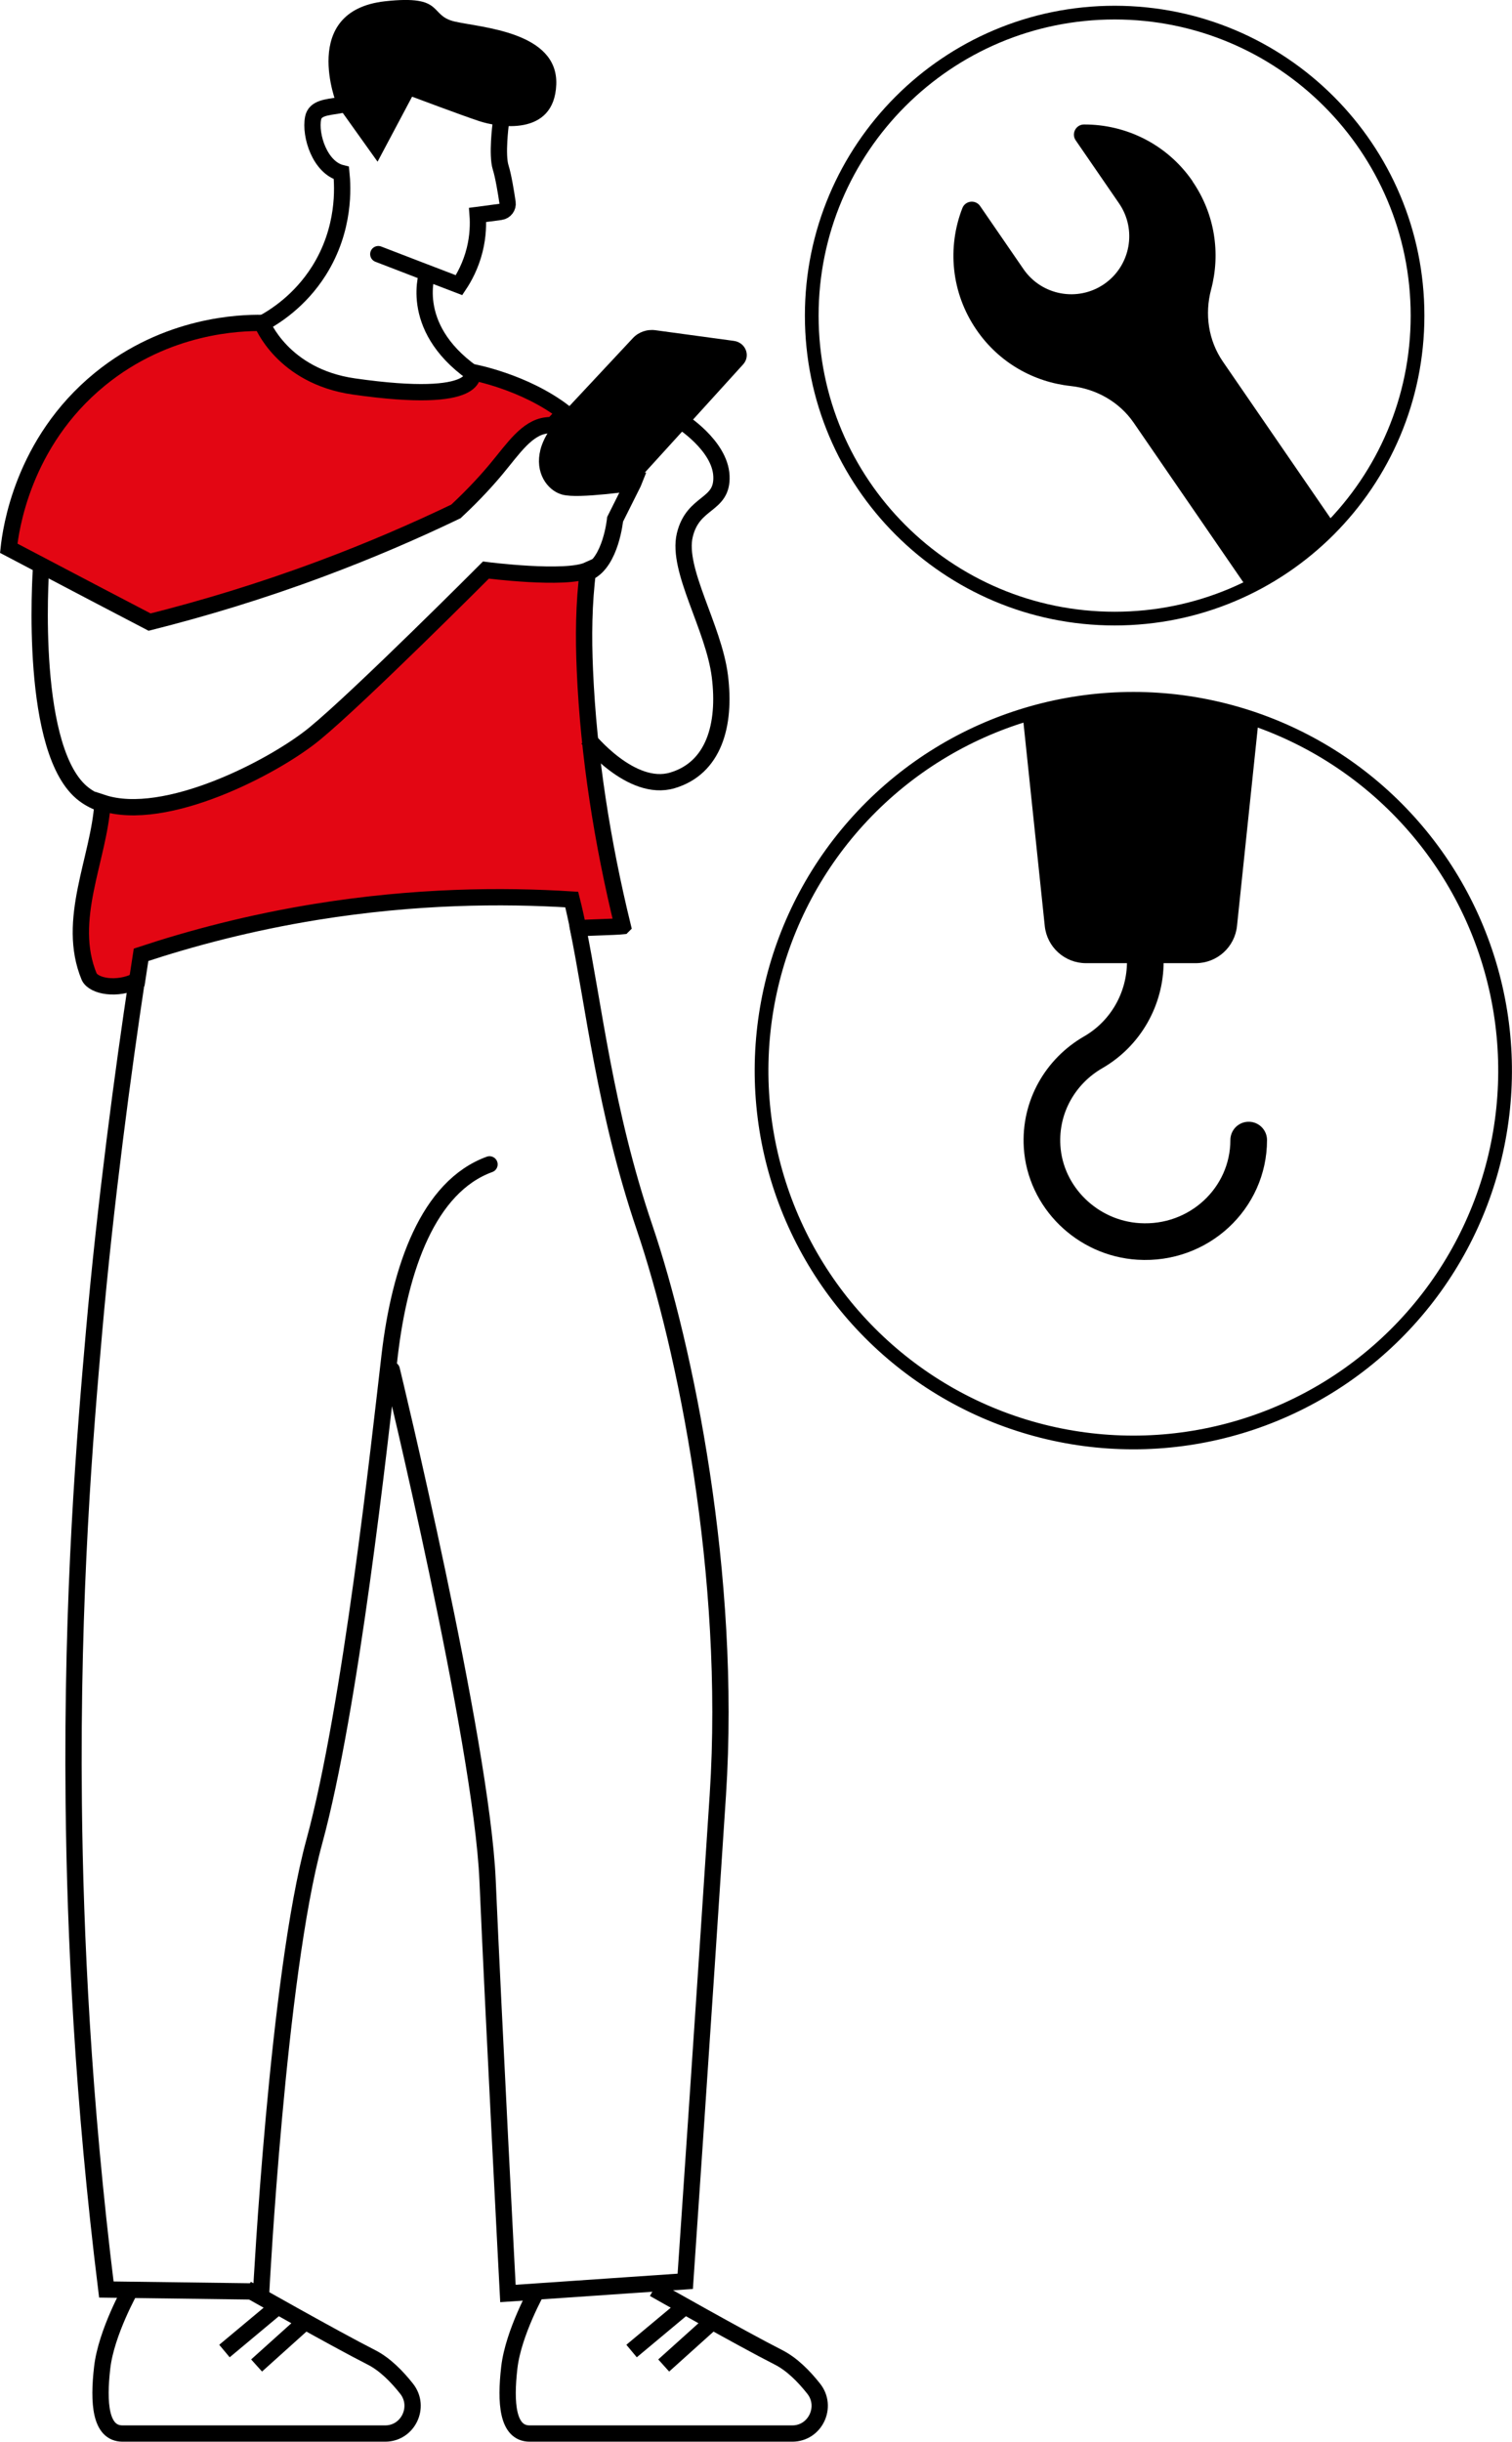
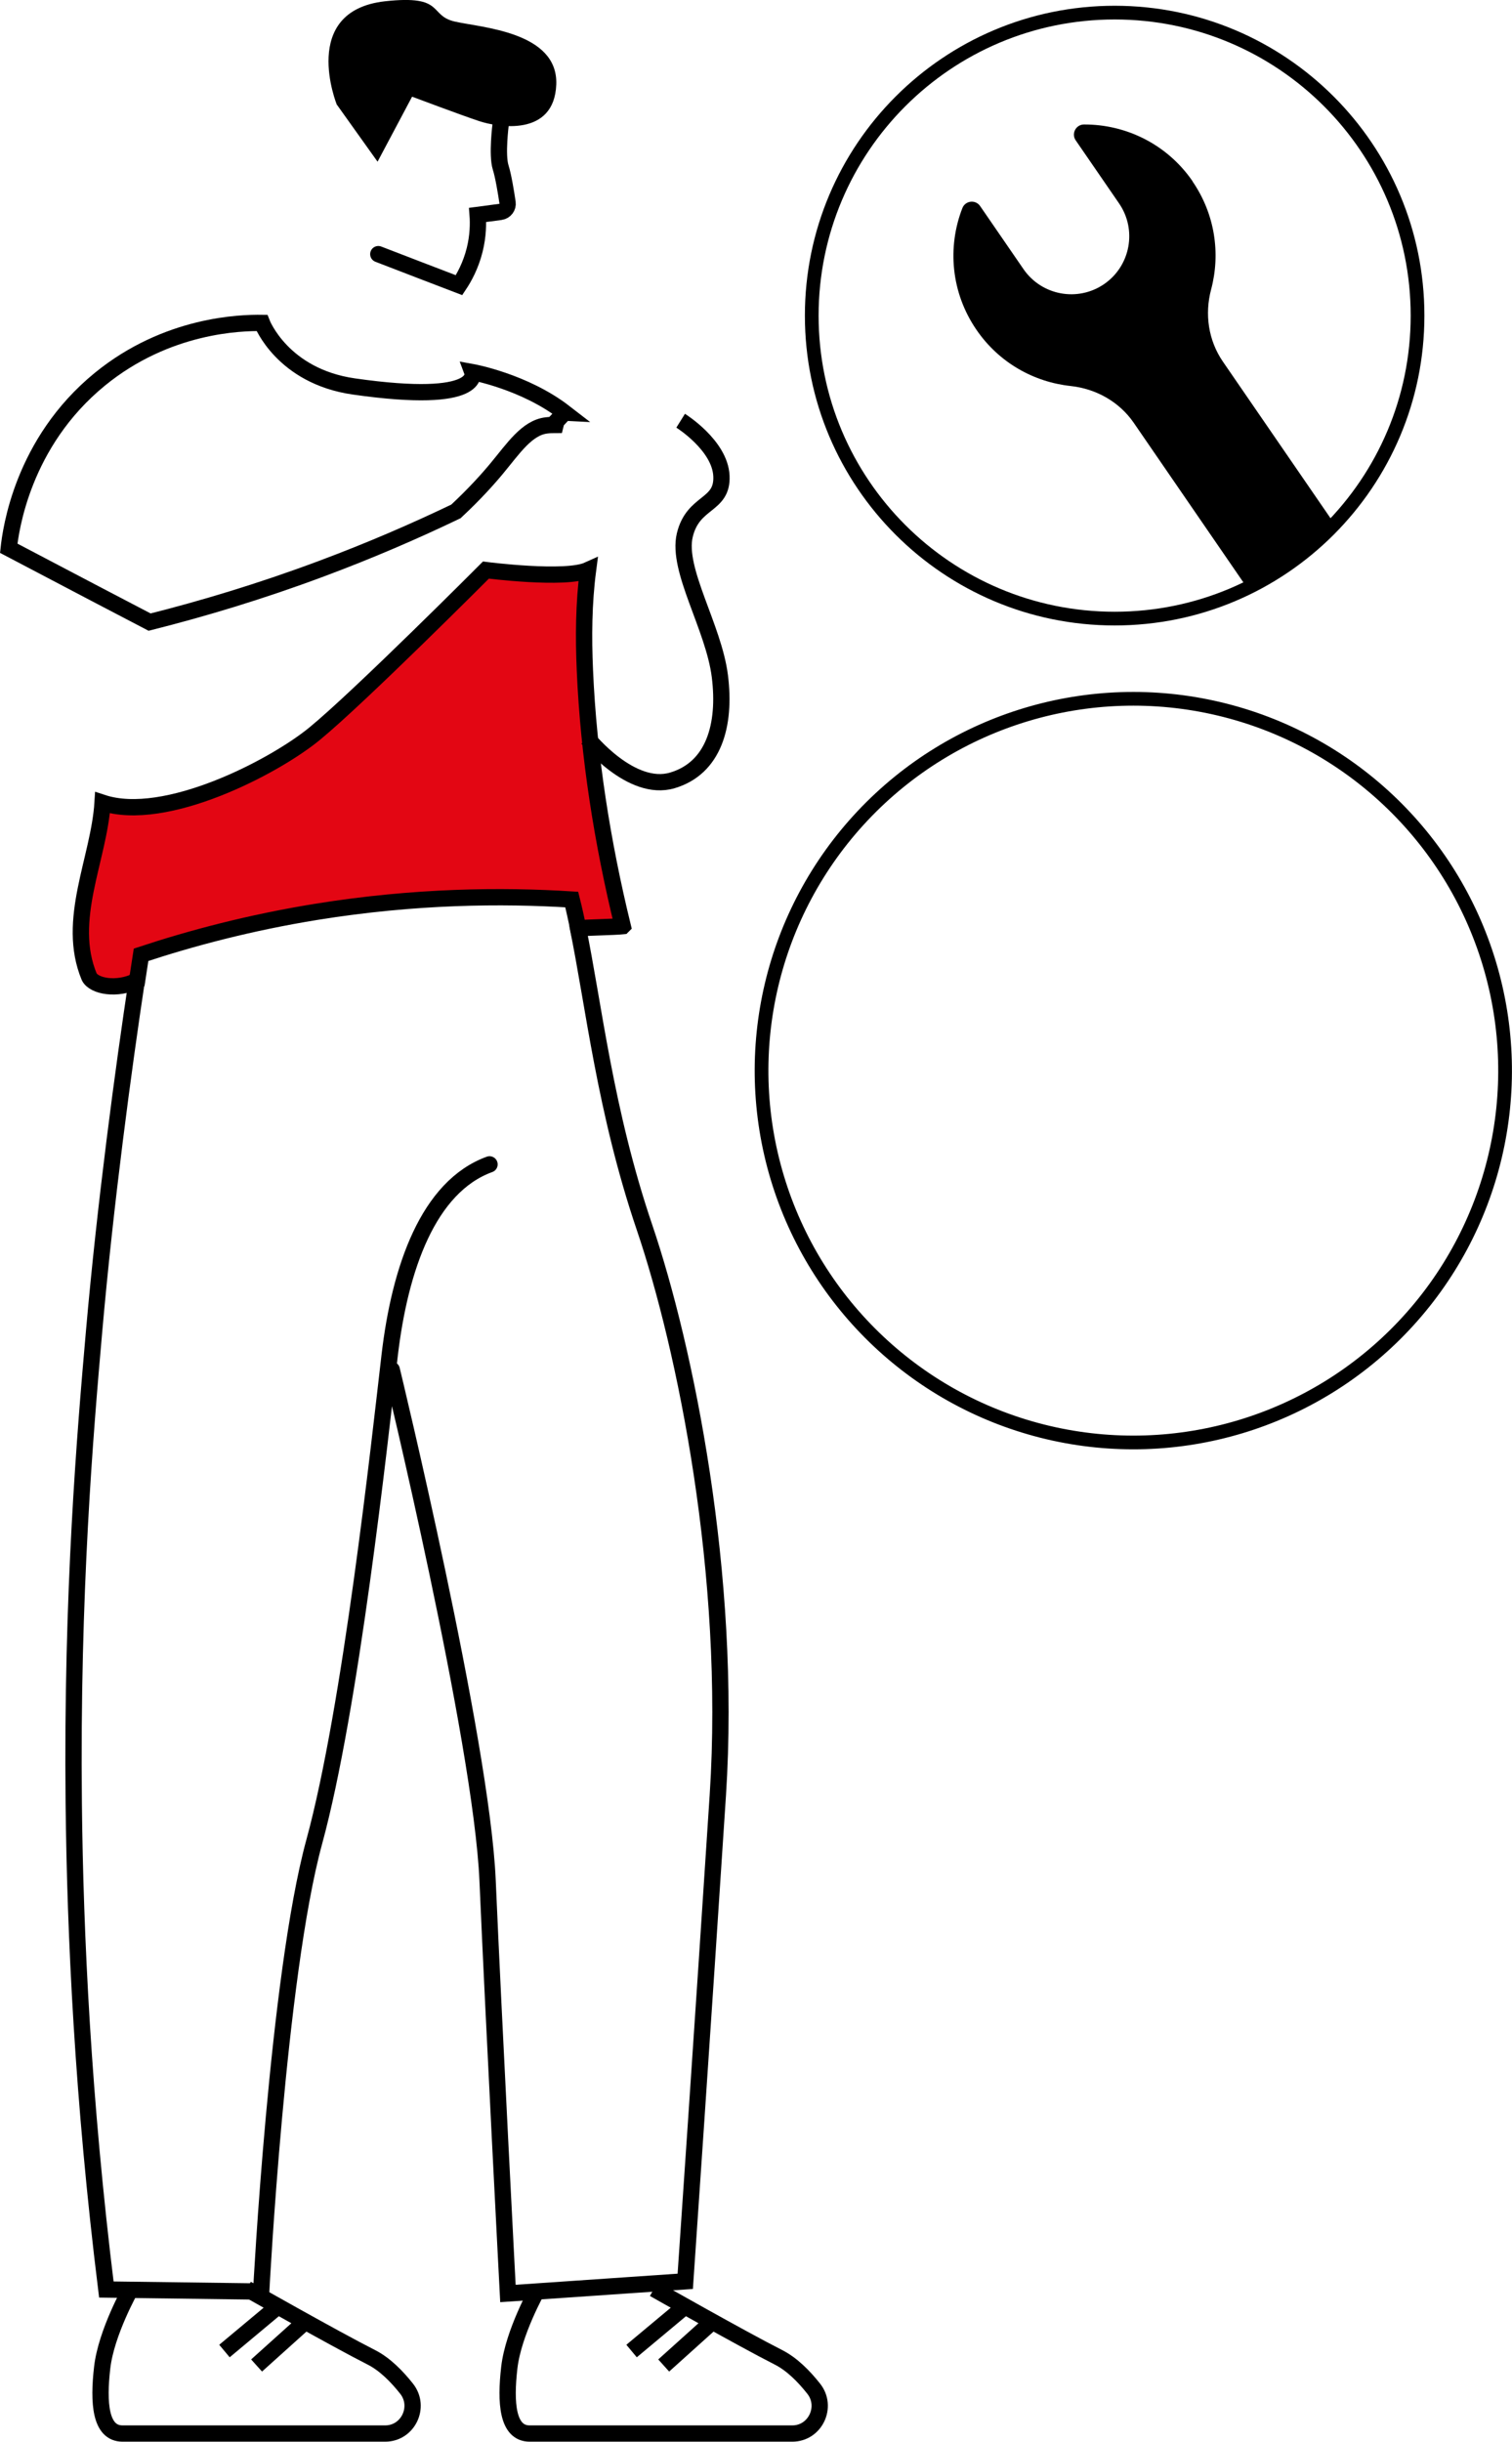
<svg xmlns="http://www.w3.org/2000/svg" id="b" viewBox="0 0 164.23 265.17">
  <defs>
    <clipPath id="d">
      <path d="M88.28,34.28c0,18.11,14.68,32.79,32.79,32.79s32.79-14.68,32.79-32.79S139.18,1.49,121.07,1.49s-32.79,14.68-32.79,32.79" style="fill:none;" />
    </clipPath>
    <clipPath id="e">
-       <path d="M82.95,116.27c0,22.24,18.03,40.27,40.27,40.27s40.27-18.03,40.27-40.27-18.03-40.27-40.27-40.27-40.27,18.03-40.27,40.27" style="fill:none;" />
-     </clipPath>
+       </clipPath>
  </defs>
  <g id="c">
    <path d="M153.97,34.28c0,18.17-14.73,32.9-32.9,32.9s-32.9-14.73-32.9-32.9S102.9,1.37,121.07,1.37s32.9,14.73,32.9,32.9Z" style="fill:none; stroke:#000; stroke-linecap:round; stroke-miterlimit:10; stroke-width:1.49px;" />
    <path d="M36.59,11.39S32.46,1.19,41.81.14c6.57-.73,4.71,1.54,7.58,2.2,2.87.66,11.25,1.1,11.03,6.84-.22,5.74-6.4,4.63-8.38,3.97-1.99-.66-7.28-2.65-7.28-2.65l-3.75,7.06-4.41-6.18Z" />
    <path d="M54.38,13.5s-.43,3.33,0,4.68c.29.91.59,2.74.75,3.83.07.48-.27.93-.76,1l-2.49.33c.07.92.06,2.25-.32,3.79-.43,1.73-1.16,3.03-1.7,3.84-2.92-1.12-5.85-2.24-8.77-3.37" style="fill:none; stroke:#000; stroke-linecap:round; stroke-miterlimit:10; stroke-width:1.77px;" />
-     <path d="M63.92,62.16c2.44-1.11,2.89-5.76,2.89-5.76l1.97-3.94.02-.05s-.34.05-.87.12c-1.16.15-3.28.4-4.89.44-.76.02-1.4-.01-1.78-.12-1.11-.32-2.23-1.77-1.7-3.79,0,0,0-.01,0-.02.04-.15.08-.29.14-.44h0c.25-.68.67-1.41,1.33-2.16.16-.18-.22-.26-.71-.27M4.48,61.27s0,.02,0,.08c-.1,1.35-1.33,20.45,4.66,24.93.61.46,1.29.8,2.03,1.04M51.27,40.47c-7.1-5.09-4.79-11.06-4.79-11.06M37.63,11.26c-.28.08-.56.14-.86.19-1.27.21-2.54.27-2.76,1.37-.37,1.89.74,5.38,3.07,5.97.15,1.49.43,6.07-2.44,10.62-2.08,3.29-4.82,5.01-6.21,5.75" style="fill:none; stroke:#000; stroke-miterlimit:10; stroke-width:1.77px;" />
-     <path d="M61.32,44.81l-.88.94-.1.4c-.33,0-.7.01-.99.05-2.12.25-3.61,2.53-5.39,4.67-.96,1.16-2.43,2.8-4.44,4.67-4.42,2.12-9.3,4.24-14.64,6.23-6.64,2.48-12.91,4.35-18.63,5.79-3.93-2.05-7.85-4.1-11.76-6.16-1.18-.62-2.36-1.24-3.54-1.86.21-1.94,1.46-11.46,9.89-18.35,7.31-5.97,15.35-6.15,17.61-6.12,0,0,2.22,5.79,9.99,6.9,14.19,2.03,12.86-1.56,12.86-1.56,0,0,5.66,1.02,10.03,4.4" style="fill:#e30613;" />
    <path d="M61.32,44.81l-.88.94-.1.4c-.33,0-.7.01-.99.05-2.12.25-3.61,2.53-5.39,4.67-.96,1.16-2.43,2.8-4.44,4.67-4.42,2.12-9.3,4.24-14.64,6.23-6.64,2.48-12.91,4.35-18.63,5.79-3.93-2.05-7.85-4.1-11.76-6.16-1.18-.62-2.36-1.24-3.54-1.86.21-1.94,1.46-11.46,9.89-18.35,7.31-5.97,15.35-6.15,17.61-6.12,0,0,2.22,5.79,9.99,6.9,14.19,2.03,12.86-1.56,12.86-1.56,0,0,5.66,1.02,10.03,4.4Z" style="fill:none; stroke:#000; stroke-miterlimit:10; stroke-width:1.77px;" />
-     <path d="M61.51,46.08c-.04-.69-.08-1.34-.12-1.97" style="fill:none; stroke:#000; stroke-miterlimit:10; stroke-width:1.77px;" />
    <path d="M67.64,100.58c-.91.1-3.93.14-4.83.24-.23-1.09-.46-2.14-.71-3.13-7.58-.48-17.04-.39-27.71,1.33-7.24,1.17-13.63,2.87-19.07,4.67-.14.89-.28,1.83-.43,2.81-2.18,1.09-4.69.61-5.2-.42-2.56-6.16,1.07-12.81,1.45-18.9,6.82,2.25,18.62-3.88,23.02-7.49,4.88-4,18.62-17.78,18.62-17.78,0,0,8.65,1.11,11.09,0-.47,3.61-.5,7.27-.34,10.89.4,9.32,1.9,18.72,4.11,27.78" style="fill:#e30613;" />
    <path d="M67.64,100.58c-.91.1-3.93.14-4.83.24-.23-1.09-.46-2.14-.71-3.13-7.58-.48-17.04-.39-27.71,1.33-7.24,1.17-13.63,2.87-19.07,4.67-.14.89-.28,1.83-.43,2.81-2.18,1.09-4.69.61-5.2-.42-2.56-6.16,1.07-12.81,1.45-18.9,6.82,2.25,18.62-3.88,23.02-7.49,4.88-4,18.62-17.78,18.62-17.78,0,0,8.65,1.11,11.09,0-.47,3.61-.5,7.27-.34,10.89.4,9.32,1.9,18.72,4.11,27.78Z" style="fill:none; stroke:#000; stroke-miterlimit:10; stroke-width:1.77px;" />
    <path d="M63.84,80.21s4.71,5.87,9.19,4.54c4.49-1.33,5.83-5.99,5.16-11.32-.67-5.33-4.71-11.54-3.81-15.31s4.14-3.11,3.98-6.44c-.16-3.33-4.43-5.99-4.43-5.99" style="fill:none; stroke:#000; stroke-miterlimit:10; stroke-width:1.77px;" />
    <path d="M14.89,106.25c-1.51,9.99-3.44,24.36-4.67,38.33-.96,10.93-2.45,28.38-2.21,51.24.15,14.29.99,32.2,3.54,52.82l16.82.22s1.78-34.25,5.76-48.83c3.98-14.58,7.08-43.31,8.19-52.81,1.11-9.5,4.2-18.35,10.85-20.77M62.74,100.6c1.76,8.51,2.96,20.01,7.26,32.68,4.43,13.04,9.52,37.79,7.97,61.65-1.55,23.87-3.54,52.82-3.54,52.82l-19.26,1.32s-1.55-29.61-2.21-44.86c-.66-15.25-10.41-55.46-10.41-55.46" style="fill:none; stroke:#000; stroke-linecap:round; stroke-miterlimit:10; stroke-width:1.77px;" />
    <path d="M77.38,252.13l-5.29,4.76M74.78,250.16l-6.18,5.16M58.42,248.59s-2.66,4.71-3.1,8.52c-.44,3.81-.22,7.17,2.21,7.17h28.53c2.48,0,3.87-2.9,2.33-4.86-1.08-1.37-2.39-2.69-3.86-3.43-3.98-2.02-13.5-7.42-13.5-7.42M33.16,252.13l-5.29,4.76M30.56,250.16l-6.18,5.16M14.2,248.59s-2.66,4.71-3.1,8.52c-.44,3.81-.22,7.17,2.21,7.17h28.53c2.48,0,3.87-2.9,2.33-4.86-1.08-1.37-2.39-2.69-3.86-3.43-3.98-2.02-13.5-7.42-13.5-7.42" style="fill:none; stroke:#000; stroke-miterlimit:10; stroke-width:1.77px;" />
-     <path d="M80.71,39.58l-6.12,6.74-5.55,6.1-.48.05-.85.07-4.86.44h-.05s-5.12.91-3.41-3.9c0,0,0,0,0-.02.03-.07.05-.13.08-.2l.06-.24h0s.62-2.42.62-2.42l.1-.4.87-.93.68-.72,6.95-7.44c.61-.65,1.52-.97,2.43-.85l8.53,1.16c1.28.17,1.85,1.63,1,2.56" />
    <g style="clip-path:url(#d);">
      <path d="M129.54,19.69c-2.77-4.03-7.25-6.19-11.8-6.17-.88,0-1.4,1-.9,1.72l4.71,6.85c1.97,2.87,1.24,6.79-1.62,8.76-2.87,1.97-6.79,1.24-8.76-1.62l-4.71-6.85c-.5-.73-1.61-.6-1.93.22-1.65,4.24-1.24,9.19,1.54,13.23,2.45,3.57,6.23,5.66,10.22,6.09,2.76.3,5.28,1.71,6.85,3.99l35.21,51.24,9.68-6.66-35.21-51.23c-1.57-2.29-1.99-5.15-1.27-7.83,1.03-3.88.43-8.16-2.02-11.73" />
    </g>
    <g style="clip-path:url(#e);">
      <path d="M135.63,123.81c0,6.33-5.42,11.41-11.95,11.01-5.59-.34-10.15-4.81-10.49-10.3-.27-4.35,2.02-8.2,5.53-10.23,3.55-2.04,5.68-5.82,5.68-9.86v-2.68" style="fill:none; stroke:#000; stroke-linecap:round; stroke-miterlimit:10; stroke-width:3.98px;" />
      <path d="M129.88,104.6h-11.92c-2.31,0-4.24-1.74-4.48-4.04l-3.92-37.4h28.72l-3.92,37.4c-.24,2.3-2.17,4.04-4.48,4.04" />
    </g>
    <circle cx="123.1" cy="116.27" r="40.38" transform="translate(-18.34 209.37) rotate(-76.72)" style="fill:none; stroke:#000; stroke-linecap:round; stroke-miterlimit:10; stroke-width:1.49px;" />
  </g>
</svg>